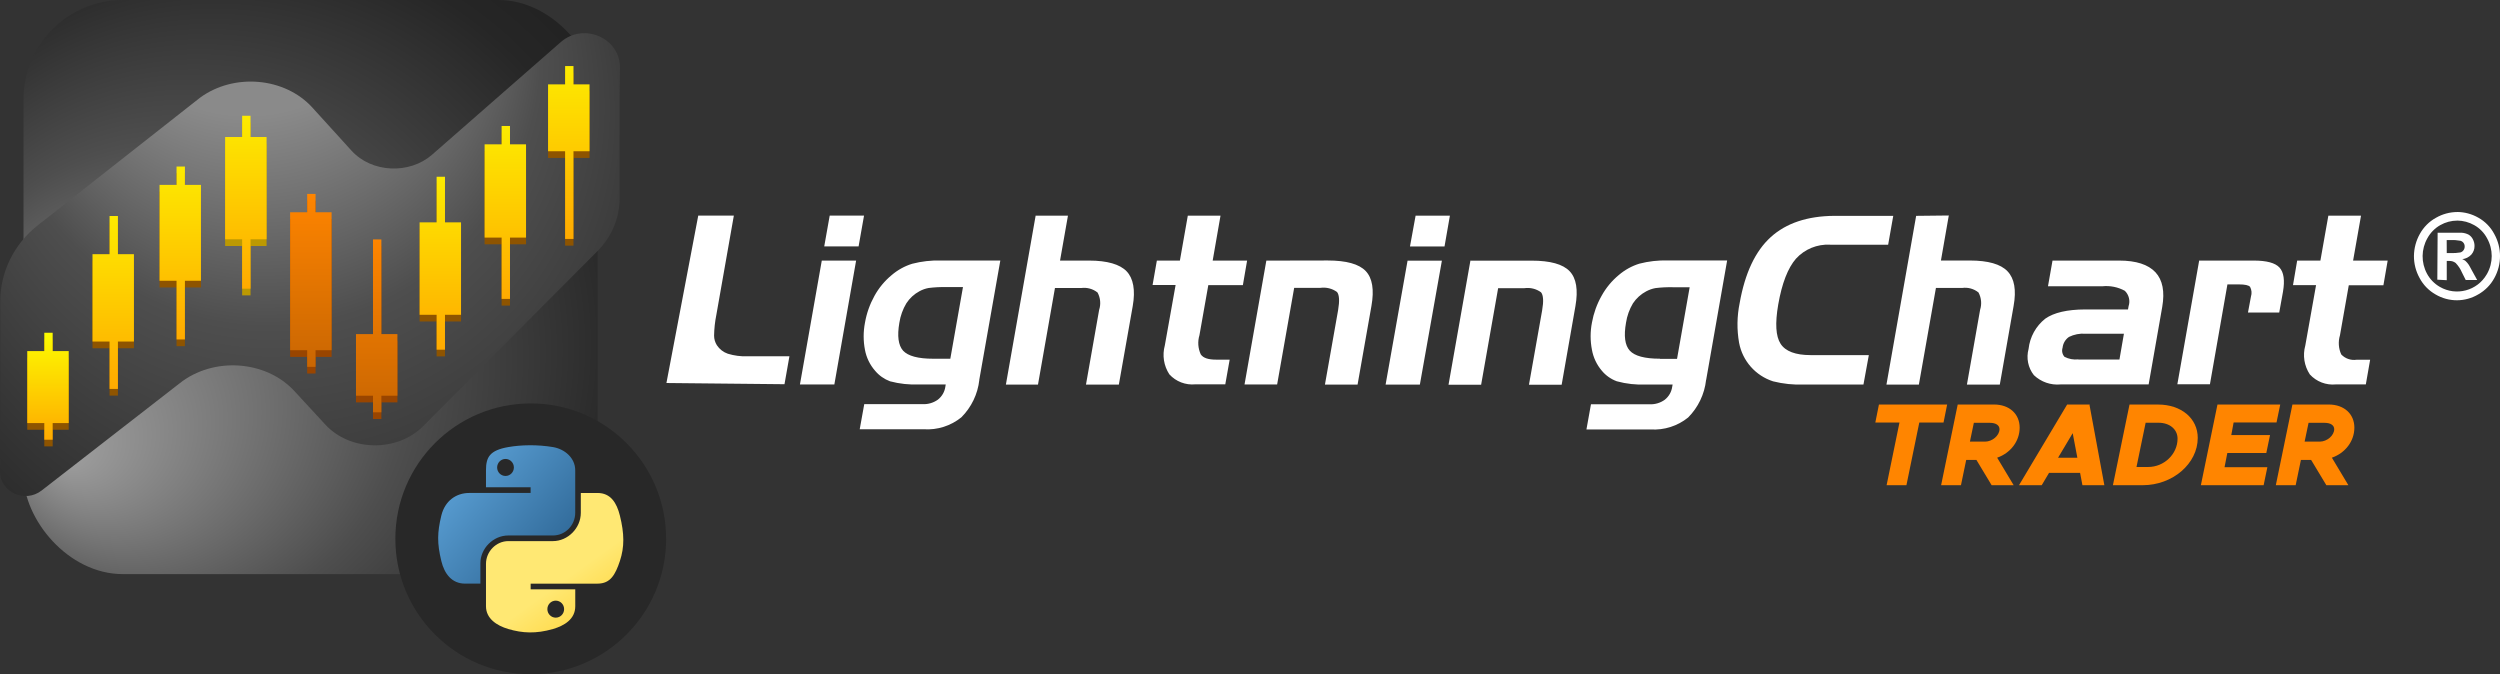
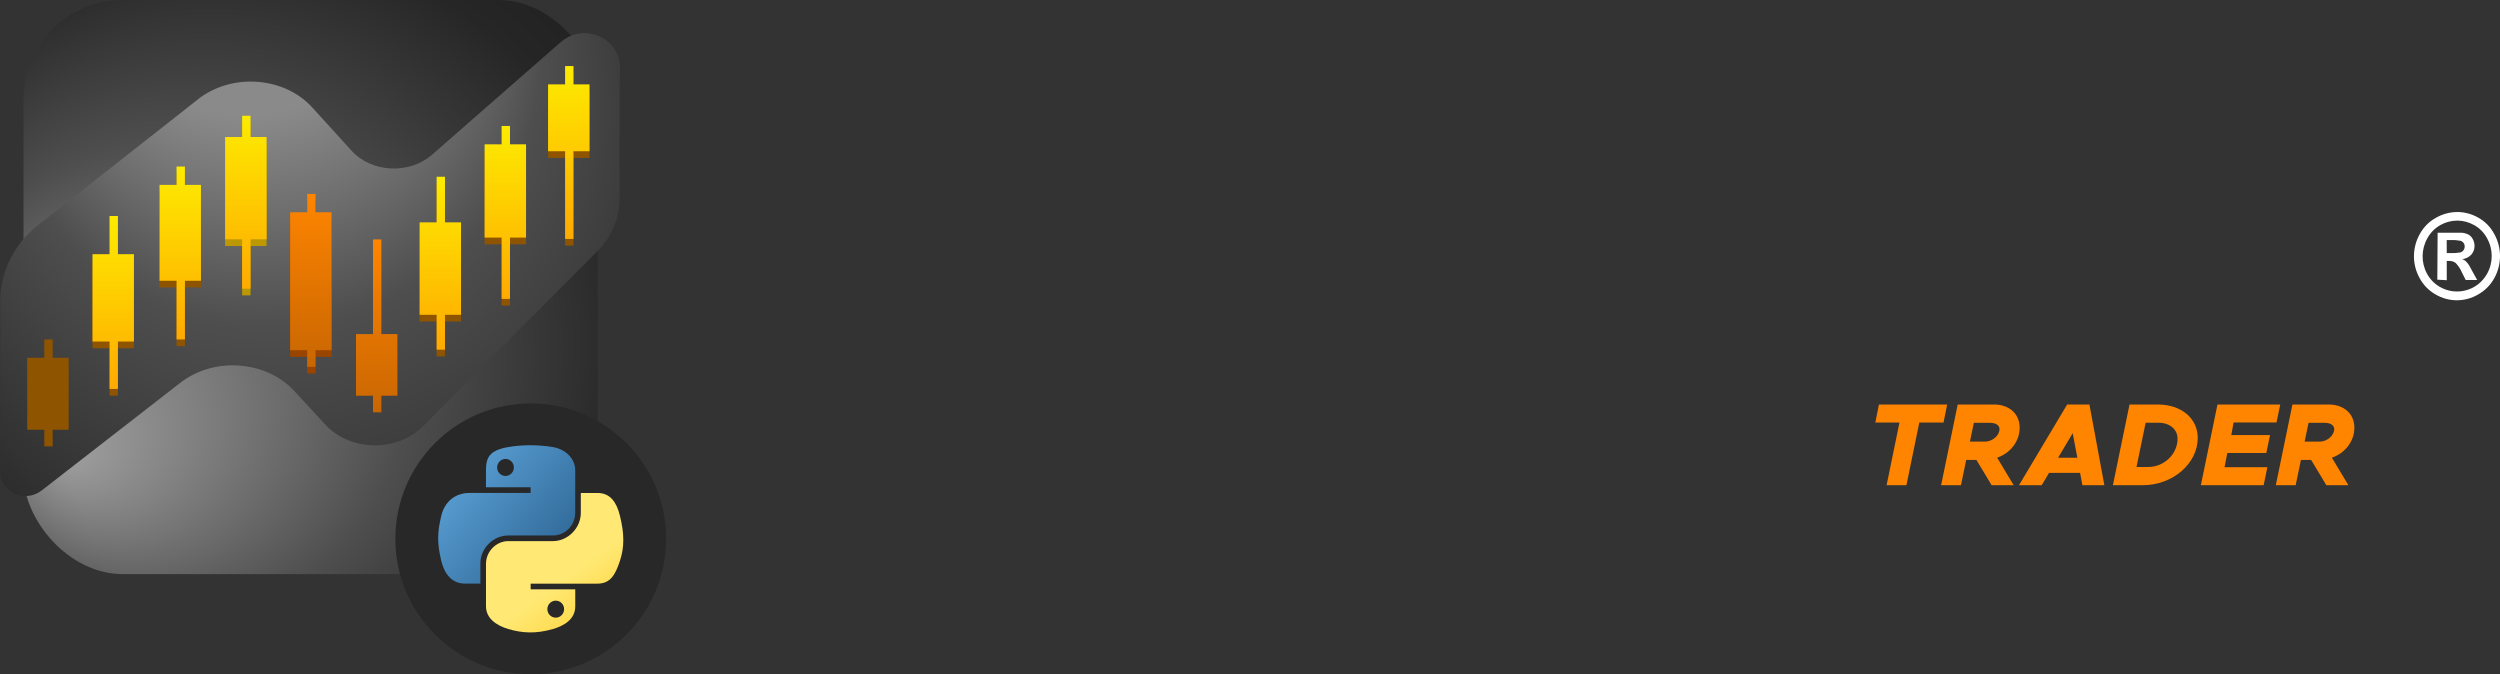
<svg xmlns="http://www.w3.org/2000/svg" xmlns:xlink="http://www.w3.org/1999/xlink" id="Layer_2" data-name="Layer 2" viewBox="0 0 827.28 223.1">
  <rect x="0" y="0" width="827.28" height="223.1" fill="#333333" stroke="none" />
  <defs>
    <style>
      .cls-1 {
        fill: #ff8500;
      }

      .cls-2 {
        fill: url(#linear-gradient-2);
      }

      .cls-3 {
        fill: url(#linear-gradient-10);
      }

      .cls-4, .cls-5 {
        fill: #fff;
      }

      .cls-5 {
        fill-rule: evenodd;
      }

      .cls-6 {
        fill: url(#linear-gradient-4);
      }

      .cls-7 {
        fill: url(#radial-gradient);
      }

      .cls-8 {
        fill: url(#linear-gradient-3);
      }

      .cls-9 {
        fill: url(#linear-gradient-5);
      }

      .cls-10 {
        fill: #282828;
      }

      .cls-11 {
        fill: url(#linear-gradient-8);
      }

      .cls-12 {
        fill: url(#radial-gradient-2);
      }

      .cls-13 {
        fill: url(#linear-gradient-7);
      }

      .cls-14 {
        fill: url(#linear-gradient-9);
      }

      .cls-15 {
        fill: url(#linear-gradient-11);
      }

      .cls-16 {
        fill: url(#linear-gradient-6);
      }

      .cls-17 {
        fill: #bc9902;
      }

      .cls-18 {
        fill: #8e5400;
      }

      .cls-19 {
        fill: #994500;
      }

      .cls-20 {
        fill: url(#linear-gradient);
      }
    </style>
    <radialGradient id="radial-gradient" cx="102.76" cy="1781.66" fx="20.09" fy="1836.84" r="184.11" gradientTransform="translate(0 -1686.67)" gradientUnits="userSpaceOnUse">
      <stop offset="0" stop-color="#a0a0a0" />
      <stop offset=".43" stop-color="#4e4e4e" />
      <stop offset=".71" stop-color="#262626" />
      <stop offset="1" stop-color="#171717" />
    </radialGradient>
    <radialGradient id="radial-gradient-2" cx="102.58" cy="-8635.37" fx="71.08" fy="-8477.28" r="161.2" gradientTransform="translate(0 -8547.81) scale(1 -1)" gradientUnits="userSpaceOnUse">
      <stop offset=".34" stop-color="#8a8a8a" />
      <stop offset=".56" stop-color="#4e4e4e" />
      <stop offset=".91" stop-color="#262626" />
      <stop offset="1" stop-color="#171717" />
    </radialGradient>
    <linearGradient id="linear-gradient" x1="15.88" y1="-8693.32" x2="15.88" y2="-8657.92" gradientTransform="translate(0 -8547.81) scale(1 -1)" gradientUnits="userSpaceOnUse">
      <stop offset="0" stop-color="#fa0" />
      <stop offset="1" stop-color="#fcfc00" />
    </linearGradient>
    <linearGradient id="linear-gradient-2" x1="37.47" y1="-8676.51" x2="37.47" y2="-8619.29" gradientTransform="translate(0 -8547.81) scale(1 -1)" gradientUnits="userSpaceOnUse">
      <stop offset="0" stop-color="#fa0" />
      <stop offset="1" stop-color="#fdeb00" />
    </linearGradient>
    <linearGradient id="linear-gradient-3" x1="59.64" y1="-8660.14" x2="59.64" y2="-8602.92" xlink:href="#linear-gradient-2" />
    <linearGradient id="linear-gradient-4" x1="145.7" y1="-8663.53" x2="145.7" y2="-8606.3" xlink:href="#linear-gradient-2" />
    <linearGradient id="linear-gradient-5" x1="167.22" y1="-8646.72" x2="167.22" y2="-8589.5" xlink:href="#linear-gradient-2" />
    <linearGradient id="linear-gradient-6" x1="188.22" y1="-8626.88" x2="188.22" y2="-8569.67" xlink:href="#linear-gradient-2" />
    <linearGradient id="linear-gradient-7" x1="81.35" y1="-8643.34" x2="81.35" y2="-8586.12" xlink:href="#linear-gradient-2" />
    <linearGradient id="linear-gradient-8" x1="102.87" y1="-8669.2" x2="102.87" y2="-8611.98" gradientTransform="translate(0 -8547.81) scale(1 -1)" gradientUnits="userSpaceOnUse">
      <stop offset="0" stop-color="#c96602" />
      <stop offset="1" stop-color="#ff8500" />
    </linearGradient>
    <linearGradient id="linear-gradient-9" x1="124.65" y1="-8684.25" x2="124.65" y2="-8627.04" xlink:href="#linear-gradient-8" />
    <linearGradient id="linear-gradient-10" x1="3483.11" y1="-12492.63" x2="3543.18" y2="-12544.31" gradientTransform="translate(-1815.89 -6946.36) scale(.56 -.57)" gradientUnits="userSpaceOnUse">
      <stop offset="0" stop-color="#5a9fd4" />
      <stop offset="1" stop-color="#306998" />
    </linearGradient>
    <linearGradient id="linear-gradient-11" x1="3566.4" y1="-12575.59" x2="3544.95" y2="-12545.24" gradientTransform="translate(-1815.89 -6946.36) scale(.56 -.57)" gradientUnits="userSpaceOnUse">
      <stop offset="0" stop-color="#ffd43b" />
      <stop offset="1" stop-color="#ffe873" />
    </linearGradient>
  </defs>
  <g id="Layer_1-2" data-name="Layer 1">
    <g>
      <path id="Path_20" data-name="Path 20" class="cls-4" d="M813.15,70.15c2.45.02,4.86.67,6.99,1.9,2.23,1.25,4.06,3.13,5.25,5.4,2.53,4.54,2.53,10.05,0,14.59-1.23,2.26-3.07,4.12-5.31,5.38-4.36,2.59-9.79,2.59-14.15,0-2.23-1.27-4.05-3.14-5.25-5.4-1.24-2.23-1.89-4.75-1.88-7.3.03-2.57.7-5.1,1.97-7.34,1.24-2.23,3.07-4.08,5.31-5.31,2.15-1.24,4.6-1.9,7.08-1.91h0ZM813.15,73c-1.98,0-3.92.52-5.64,1.5-1.79,1.01-3.26,2.51-4.25,4.32-2.07,3.64-2.12,8.08-.13,11.76.98,1.82,2.46,3.33,4.25,4.36,5.43,3.13,12.36,1.28,15.5-4.14l.12-.2c2.05-3.65,2.05-8.1,0-11.75-.97-1.83-2.44-3.34-4.25-4.35-1.71-.97-3.64-1.49-5.61-1.51h0ZM806.54,92.53l.1-15.52h7.89c.82.04,1.63.26,2.37.64.59.36,1.08.88,1.39,1.5.37.69.57,1.46.56,2.25.02,1.05-.36,2.07-1.06,2.86-.79.84-1.85,1.37-3,1.5.39.13.75.33,1.06.58.4.37.75.79,1.06,1.23.1.15.48.79,1.06,1.9l1.76,3.19h-3.79l-1.24-2.47c-.5-1.18-1.22-2.27-2.12-3.19-.61-.46-1.36-.69-2.13-.65h-.79v6.37l-3.13-.17h0ZM809.66,83.74h1.21c1.1.05,2.2-.01,3.28-.2.43-.11.81-.38,1.06-.75.26-.36.4-.79.38-1.24.02-.88-.57-1.66-1.42-1.88-1.09-.2-2.19-.28-3.29-.22h-1.24l.02,4.3Z" />
-       <path id="Path_21" data-name="Path 21" class="cls-5" d="M220.53,126.74l10.53-55.4h11.78l-5.79,32.84c-.46,2.26-.71,4.57-.75,6.88,0,1.13.32,2.23.93,3.19.86,1.3,2.13,2.29,3.61,2.8,2.13.65,4.36.94,6.58.85h13.81l-1.63,9.24-39.07-.4h0ZM284.11,81.53h-11.36l1.81-10.19h11.36l-1.8,10.19ZM276.1,127.22h-11.39l7.23-40.99h11.36l-7.2,40.99h0ZM308.86,118.72h5.61l4.19-23.72h-5.61c-1.93-.04-3.85.06-5.76.3-1.05.19-2.06.55-3,1.06-1.77.94-3.27,2.32-4.36,4-1.18,1.97-1.97,4.16-2.32,6.44-.76,4.38-.35,7.46,1.24,9.25,1.65,1.77,4.96,2.66,9.98,2.66h.03,0ZM324.07,125.72c-.52,4.69-2.62,9.05-5.95,12.38-3.49,2.83-7.92,4.24-12.4,3.95h-21.23l1.5-8.31h19.34c1.8.08,3.58-.45,5.04-1.5,1.36-1.07,2.24-2.62,2.47-4.33l.11-.69h-8.77c-3.25.14-6.51-.2-9.66-1.04-1.93-.72-3.64-1.93-4.95-3.5-1.71-1.96-2.86-4.33-3.34-6.89-.58-2.97-.58-6.03,0-9,.54-3.11,1.6-6.1,3.13-8.86,1.45-2.65,3.39-4.98,5.71-6.9,1.99-1.7,4.3-2.98,6.8-3.75,3.09-.8,6.27-1.16,9.45-1.07h19.7l-6.97,39.51h.02ZM342.66,71.36h10.74l-2.62,14.87h9.63c6,0,10.18,1.23,12.4,3.55s2.95,6.2,2.03,11.47l-4.6,26.03h-10.88l4.36-24.74c.62-1.9.43-3.97-.52-5.73-1.52-1.22-3.49-1.76-5.42-1.5h-8.68l-5.62,31.97h-10.62l9.83-55.83-.03-.1h0ZM382.82,86.23h7.62l2.62-14.87h10.82l-2.59,14.87h11.39l-1.4,8.13h-11.44l-2.93,16.57c-.64,2.09-.48,4.34.43,6.33.83,1.23,2.54,1.75,5.12,1.75h4.45l-1.45,8.17h-9.91c-3.23.31-6.42-.91-8.6-3.31-1.85-2.83-2.39-6.3-1.5-9.56l3.57-20h-7.62l1.43-8.16v.07h0ZM419.05,86.23l-7.22,40.99h10.79l5.64-31.97h8.68c1.94-.26,3.91.22,5.49,1.37.75.9.9,2.9.37,6l-4.36,24.64h10.8l4.59-26.03c.95-5.37.31-9.22-1.9-11.54-2.22-2.32-6.4-3.49-12.56-3.49l-20.33.04h0ZM477.92,81.56h-11.34l1.86-10.2h11.35l-1.78,10.19h-.08ZM469.86,127.28h-11.35l7.27-41.03h11.36l-7.29,41.03ZM486.44,86.25h20.4c6.15,0,10.33,1.16,12.56,3.49,2.23,2.32,2.86,6.17,1.93,11.54l-4.56,26.03h-10.82l4.36-24.59c.53-3.06.41-5.06-.37-6-1.58-1.15-3.55-1.63-5.49-1.36h-8.7l-5.63,31.96h-10.79l7.23-40.99-.1-.08ZM549.3,118.76h5.65l4.18-23.71h-5.6c-1.93-.04-3.85.05-5.76.29-1.05.2-2.05.56-3,1.06-1.78.94-3.3,2.31-4.41,3.99-1.17,1.96-1.95,4.14-2.29,6.39-.78,4.38-.37,7.46,1.24,9.25,1.64,1.78,4.95,2.67,9.97,2.67l.02.05h0ZM564.56,125.76c-.52,4.69-2.62,9.06-5.94,12.4-3.49,2.82-7.92,4.23-12.4,3.95h-21.25l1.5-8.33h19.38c1.8.08,3.58-.44,5.04-1.5,1.36-1.07,2.24-2.62,2.47-4.34l.13-.69h-8.8c-3.26.13-6.53-.22-9.68-1.08-1.93-.71-3.65-1.92-4.96-3.51-1.68-1.97-2.8-4.36-3.26-6.9-.58-2.97-.58-6.03,0-9,.56-3.11,1.63-6.1,3.19-8.86,1.45-2.64,3.39-4.98,5.71-6.9,1.99-1.7,4.3-2.98,6.8-3.75,3.05-.79,6.2-1.15,9.36-1.06h19.68l-6.94,39.51-.02.04ZM605.6,80.97c-4.27-.23-8.4,1.47-11.28,4.62-2.69,3.08-4.66,8.16-5.89,15.22-1.06,6.2-.82,10.46.79,12.95,1.6,2.5,4.95,3.75,9.92,3.75h19.28l-1.78,9.74h-19.77c-3.41.13-6.83-.23-10.14-1.06-5.8-1.87-10.11-6.75-11.24-12.74-.77-4.35-.71-8.8.18-13.13,1.75-9.92,5.17-17.2,10.28-21.84,5.1-4.64,12.13-6.99,21.06-7.05h19.49l-1.69,9.56h-19.19s0-.01,0-.01ZM634.08,71.41l-9.83,55.85h10.73l5.64-31.97h8.67c1.93-.28,3.9.27,5.42,1.5.94,1.76,1.14,3.82.53,5.73l-4.36,24.74h10.88l4.57-26.03c.94-5.25.27-9.07-2.02-11.46-2.25-2.37-6.44-3.56-12.4-3.56h-9.63l2.6-14.9-10.82.12ZM687.8,118.97h13.55l1.48-8.54h-12.74c-1.87-.13-3.76.23-5.44,1.06-1.19.82-1.97,2.13-2.12,3.58-.34,1.04-.1,2.18.63,3,1.4.73,3,1.03,4.57.85l.07.05h0ZM679.12,86.23h22.15c5.58,0,9.58,1.29,11.99,3.86,2.38,2.57,3.12,6.37,2.25,11.45l-4.5,25.67h-29.13c-3.25.31-6.48-.81-8.85-3.07-1.93-2.45-2.57-5.67-1.75-8.68.43-3.95,2.42-7.56,5.54-10.02,2.86-2,7.23-3.01,13.12-3.04h14.24l.19-1.06c.61-1.8.12-3.79-1.24-5.11-2.27-1.24-4.86-1.76-7.44-1.5h-17.99l1.5-8.5h-.09ZM727.65,86.23h18.16c4.25,0,7.08.76,8.5,2.3,1.42,1.54,1.81,4.21,1.15,8.04l-1.24,6.86h-10.34l.99-5.31c.34-1.06.23-2.2-.29-3.19-.46-.55-1.72-.82-3.75-.82h-3.75l-5.79,33.05h-10.78l7.23-40.99-.08.06h0ZM760.17,86.23h7.68l2.63-14.87h10.81l-2.62,14.87h11.44l-1.41,8.17h-11.46l-2.92,16.57c-.63,2.09-.48,4.34.43,6.32,1.31,1.39,3.22,2.04,5.11,1.75h4.45l-1.43,8.17h-9.92c-3.23.31-6.42-.91-8.61-3.31-1.86-2.82-2.41-6.3-1.5-9.56l3.56-19.98h-7.63l1.38-8.13h0Z" />
      <g>
        <path class="cls-1" d="M628.56,139.81h-7.99l1.19-5.94h22.57l-1.19,5.94h-8.02l-4.26,20.75h-6.56l4.26-20.75Z" />
        <path class="cls-1" d="M660.89,151.46l5.45,9.09h-7.29l-5.03-8.35h-3.38l-1.73,8.35h-6.57l5.49-26.69h12.02c5.07,0,8.48,3.11,8.48,7.65s-3.07,8.43-7.45,9.95ZM651.87,146.14h4.99c2.46,0,4.8-2.06,4.8-4.12,0-1.28-1.19-2.1-3.15-2.1h-5.34l-1.3,6.22Z" />
        <path class="cls-1" d="M688.34,156.48h-10.29l-2.42,4.08h-7.52l15.93-26.69h7.49l-.08.16,4.91,26.53h-7.26l-.77-4.08ZM687.42,151.46l-1.54-8.12-4.84,8.12h6.37Z" />
        <path class="cls-1" d="M704.69,133.87h9.44c7.68,0,13.13,4.58,13.13,11.03,0,8.51-8.29,15.66-18.2,15.66h-9.87l5.49-26.69ZM710.87,154.53c5.26,0,9.71-4.27,9.71-9.36,0-3.11-2.61-5.28-6.3-5.28h-4.26l-3.03,14.65h3.88Z" />
        <path class="cls-1" d="M739.13,139.81l-.77,4.16h12.82l-1.23,5.94h-12.9l-.92,4.7h14.17l-1.23,5.94h-20.77l5.49-26.69h20.77l-1.23,5.94h-14.21Z" />
        <path class="cls-1" d="M771.65,151.46l5.45,9.09h-7.29l-5.03-8.35h-3.38l-1.73,8.35h-6.57l5.49-26.69h12.02c5.07,0,8.48,3.11,8.48,7.65s-3.07,8.43-7.45,9.95ZM762.63,146.14h4.99c2.46,0,4.8-2.06,4.8-4.12,0-1.28-1.19-2.1-3.15-2.1h-5.34l-1.3,6.22Z" />
      </g>
      <g>
        <g>
          <rect class="cls-7" x="7.78" width="189.98" height="189.98" rx="32.86" ry="32.86" />
          <path class="cls-12" d="M116.33,49.87l-12.97-14.28c-9.11-10.03-25.95-11.5-37.18-3.25L12.48,74.57C4.64,80.75.08,90,.08,99.76v51.69c-.03,1.6-.05,3.04-.08,4.4-.11,6.91,8.19,10.81,13.77,6.47l45.65-35.46c11.13-8.86,28.53-7.7,37.98,2.53l10.27,11.13c8.24,8.92,23.73,9.17,32.34.52l57.76-58.01c4.67-4.68,7.27-10.93,7.27-17.43v-31c0-3.87.05-7.96.11-12.13.14-9.88-12-15.17-19.59-8.53l-42.61,37.28c-7.55,6.57-20,5.95-26.62-1.35h0Z" />
          <polygon class="cls-18" points="22.74 118.39 17.43 118.39 17.43 112.32 14.66 112.32 14.66 118.39 9.02 118.39 9.02 142.21 14.66 142.21 14.66 147.71 17.43 147.71 17.43 142.21 22.74 142.21 22.74 118.39" />
          <polygon class="cls-18" points="44.32 86.32 39.02 86.32 39.02 73.69 36.25 73.69 36.25 86.32 30.61 86.32 30.61 115.24 36.25 115.24 36.25 130.91 39.02 130.91 39.02 115.24 44.32 115.24 44.32 86.32" />
          <polygon class="cls-18" points="66.5 63.39 61.19 63.39 61.19 57.32 58.42 57.32 58.42 63.39 52.79 63.39 52.79 95.12 58.42 95.12 58.42 114.55 61.19 114.55 61.19 95.12 66.5 95.12 66.5 63.39" />
          <polygon class="cls-18" points="152.56 75.79 147.25 75.79 147.25 60.7 144.48 60.7 144.48 75.79 138.85 75.79 138.85 106.38 144.48 106.38 144.48 117.93 147.25 117.93 147.25 106.38 152.56 106.38 152.56 75.79" />
          <polygon class="cls-18" points="174.07 49.97 168.76 49.97 168.76 43.9 165.99 43.9 165.99 49.97 160.36 49.97 160.36 80.84 165.99 80.84 165.99 101.12 168.76 101.12 168.76 80.84 174.07 80.84 174.07 49.97" />
          <polygon class="cls-18" points="195.08 30.13 189.77 30.13 189.77 24.06 187 24.06 187 30.13 181.36 30.13 181.36 52.26 187 52.26 187 81.28 189.77 81.28 189.77 52.26 195.08 52.26 195.08 30.13" />
          <polygon class="cls-17" points="88.21 47.56 82.9 47.56 82.9 40.52 80.13 40.52 80.13 47.56 74.5 47.56 74.5 81.4 80.13 81.4 80.13 97.74 82.9 97.74 82.9 81.4 88.21 81.4 88.21 47.56" />
          <polygon class="cls-19" points="109.73 72.45 104.42 72.45 104.42 66.38 101.65 66.38 101.65 72.45 96.01 72.45 96.01 118.1 101.65 118.1 101.65 123.6 104.42 123.6 104.42 118.1 109.73 118.1 109.73 72.45" />
-           <polygon class="cls-19" points="131.51 112.77 126.2 112.77 126.2 81.43 123.43 81.43 123.43 112.77 117.8 112.77 117.8 133.15 123.43 133.15 123.43 138.66 126.2 138.66 126.2 133.15 131.51 133.15 131.51 112.77" />
-           <polygon class="cls-20" points="22.74 116.18 17.43 116.18 17.43 110.11 14.66 110.11 14.66 116.18 9.02 116.18 9.02 140 14.66 140 14.66 145.51 17.43 145.51 17.43 140 22.74 140 22.74 116.18" />
          <polygon class="cls-2" points="44.32 84.11 39.02 84.11 39.02 71.48 36.25 71.48 36.25 84.11 30.61 84.11 30.61 113.02 36.25 113.02 36.25 128.7 39.02 128.7 39.02 113.02 44.32 113.02 44.32 84.11" />
          <polygon class="cls-8" points="66.5 61.18 61.19 61.18 61.19 55.11 58.42 55.11 58.42 61.18 52.79 61.18 52.79 92.91 58.42 92.91 58.42 112.33 61.19 112.33 61.19 92.91 66.5 92.91 66.5 61.18" />
          <polygon class="cls-6" points="152.56 73.58 147.25 73.58 147.25 58.49 144.48 58.49 144.48 73.58 138.85 73.58 138.85 104.17 144.48 104.17 144.48 115.72 147.25 115.72 147.25 104.17 152.56 104.17 152.56 73.58" />
          <polygon class="cls-9" points="174.07 47.76 168.76 47.76 168.76 41.69 165.99 41.69 165.99 47.76 160.36 47.76 160.36 78.62 165.99 78.62 165.99 98.91 168.76 98.91 168.76 78.62 174.07 78.62 174.07 47.76" />
          <polygon class="cls-16" points="195.08 27.92 189.77 27.92 189.77 21.86 187 21.86 187 27.92 181.36 27.92 181.36 50.05 187 50.05 187 79.07 189.77 79.07 189.77 50.05 195.08 50.05 195.08 27.92" />
          <polygon class="cls-13" points="88.21 45.34 82.9 45.34 82.9 38.31 80.13 38.31 80.13 45.34 74.5 45.34 74.5 79.18 80.13 79.18 80.13 95.53 82.9 95.53 82.9 79.18 88.21 79.18 88.21 45.34" />
          <polygon class="cls-11" points="109.73 70.24 104.42 70.24 104.42 64.17 101.65 64.17 101.65 70.24 96.01 70.24 96.01 115.89 101.65 115.89 101.65 121.39 104.42 121.39 104.42 115.89 109.73 115.89 109.73 70.24" />
          <polygon class="cls-14" points="131.51 110.56 126.2 110.56 126.2 79.23 123.43 79.23 123.43 110.56 117.8 110.56 117.8 130.95 123.43 130.95 123.43 136.44 126.2 136.44 126.2 130.95 131.51 130.95 131.51 110.56" />
        </g>
        <g>
          <circle class="cls-10" cx="175.63" cy="178.3" r="44.8" />
          <g>
            <path id="path1948" class="cls-3" d="M175.27,147.34c-2.53.01-4.94.23-7.06.6-6.25,1.1-7.39,3.42-7.39,7.68v5.63h14.77v1.88h-20.32c-4.29,0-8.05,2.58-9.23,7.49-1.36,5.63-1.42,9.14,0,15.02,1.05,4.37,3.56,7.49,7.85,7.49h5.08v-6.75c0-4.88,4.22-9.18,9.23-9.18h14.76c4.11,0,7.39-3.38,7.39-7.51v-14.07c0-4-3.38-7.01-7.39-7.68-2.54-.42-5.17-.61-7.7-.6ZM167.28,151.87c1.53,0,2.77,1.27,2.77,2.82,0,1.55-1.25,2.81-2.77,2.81-1.53,0-2.77-1.25-2.77-2.81s1.24-2.82,2.77-2.82Z" />
            <path id="path1950" class="cls-15" d="M192.2,163.13v6.56c0,5.09-4.31,9.37-9.23,9.37h-14.76c-4.04,0-7.39,3.46-7.39,7.51v14.07c0,4,3.48,6.36,7.39,7.51,4.68,1.38,9.16,1.62,14.76,0,3.72-1.08,7.39-3.24,7.39-7.51v-5.63h-14.76v-1.88h22.14c4.29,0,5.89-3,7.39-7.49,1.54-4.63,1.48-9.08,0-15.02-1.06-4.27-3.09-7.49-7.39-7.49h-5.54ZM183.9,198.76c1.53,0,2.77,1.25,2.77,2.81s-1.24,2.82-2.77,2.82-2.77-1.27-2.77-2.82,1.25-2.81,2.77-2.81Z" />
          </g>
        </g>
      </g>
    </g>
  </g>
</svg>